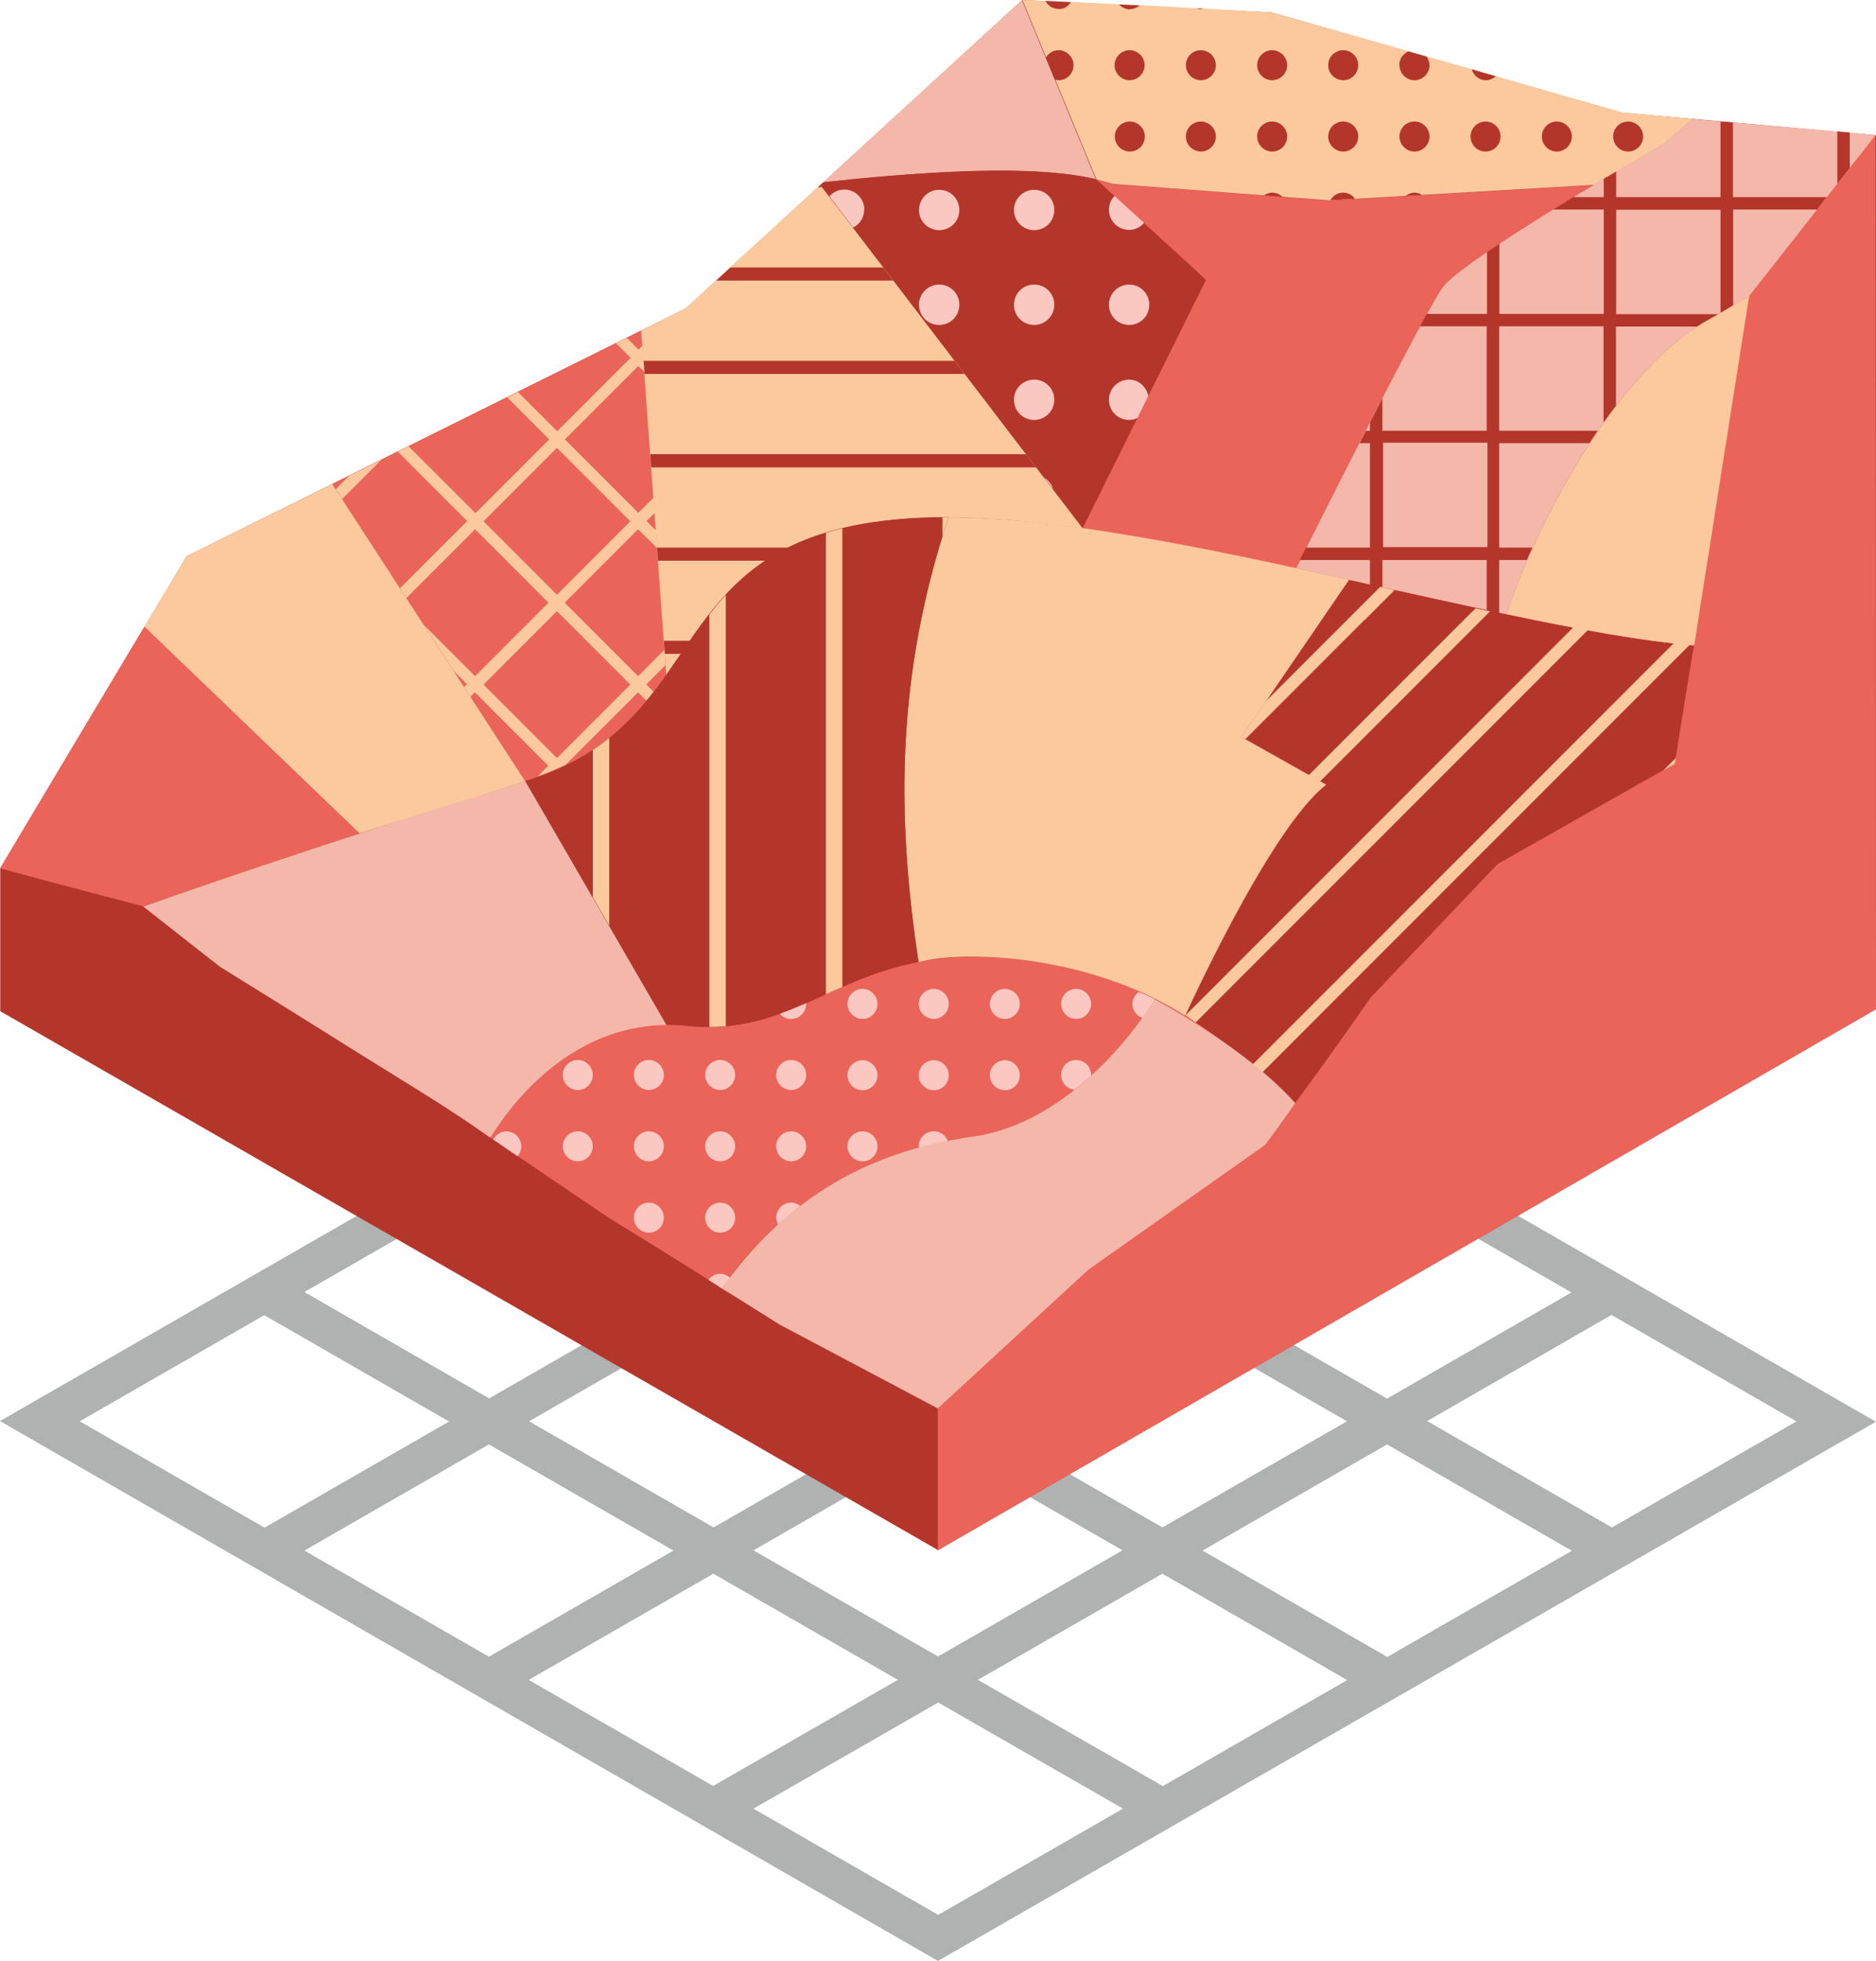
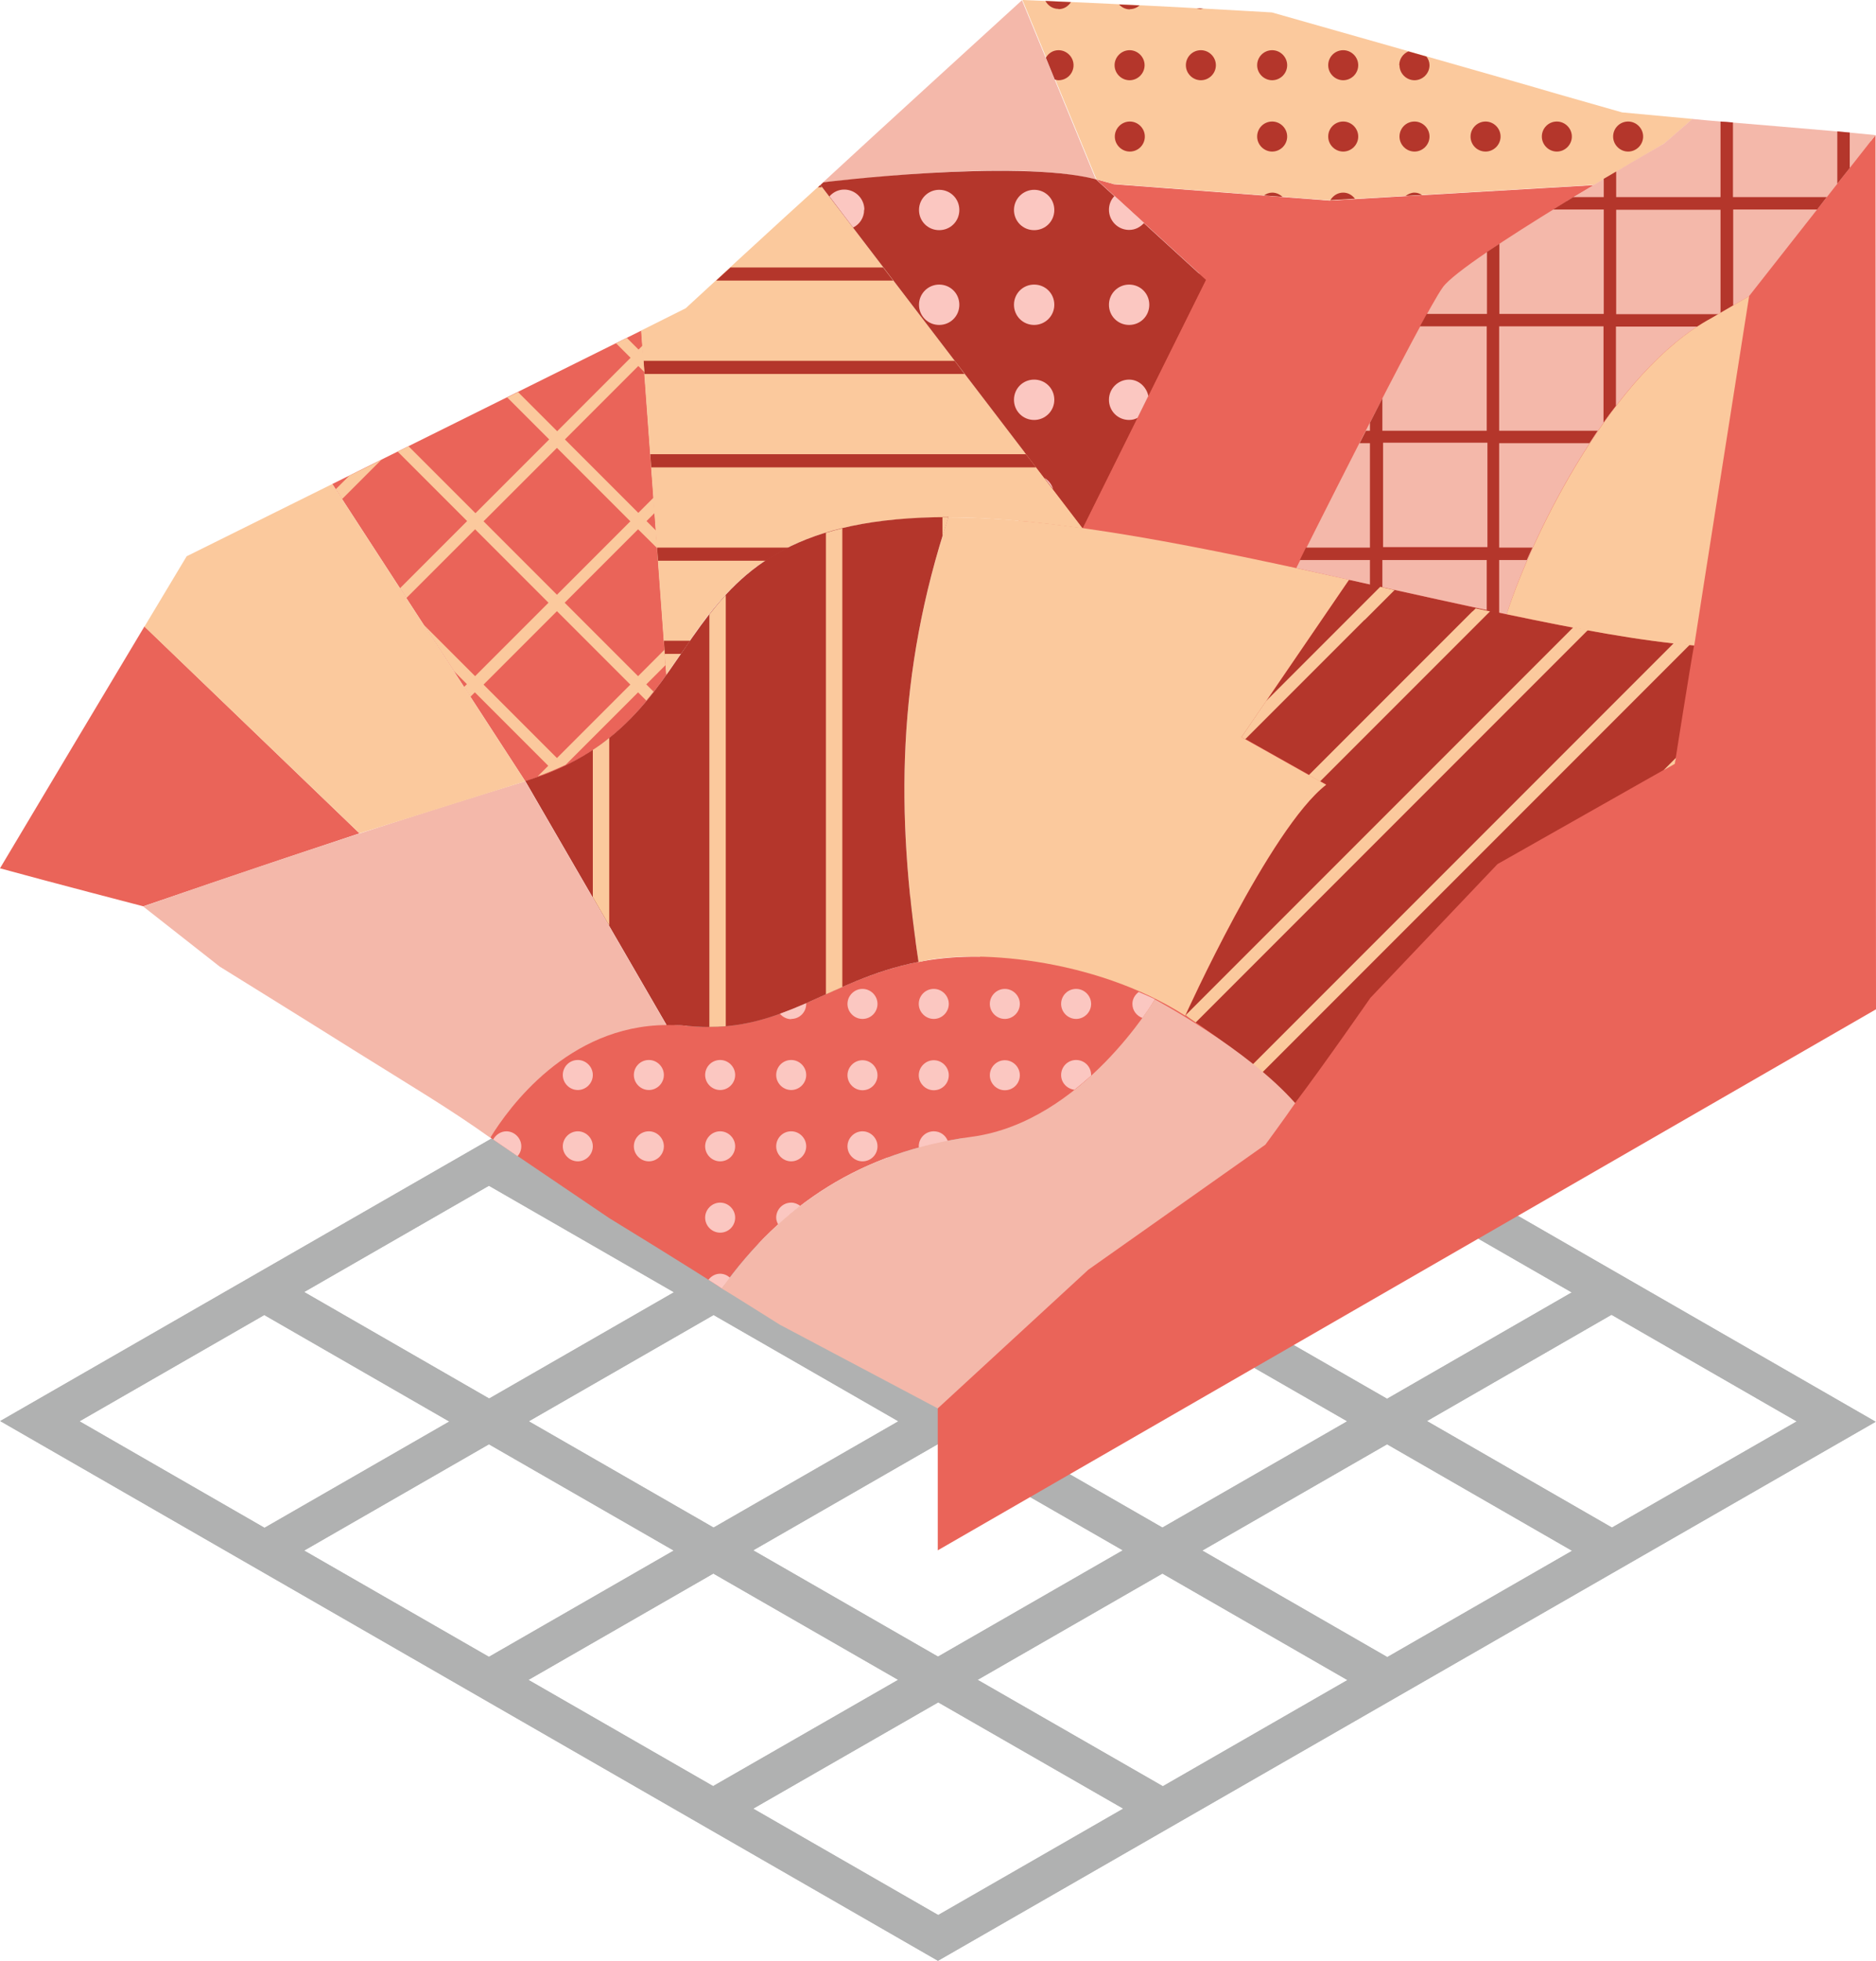
<svg xmlns="http://www.w3.org/2000/svg" viewBox="20 36.42 80 83.58">
  <defs>
    <style>.c{fill:#fbc7c1;}.d{fill:#b4362b;}.e{fill:#f4b8aa;}.f{fill:#ea6459;}.g{fill:#b0b1b1;}.h{fill:none;}.i{fill:#fbc99d;}</style>
  </defs>
  <g id="a">
    <path class="g" d="M59.99,120l39.99-22.98-39.99-23.01-39.98,22.98,39.98,23Zm-36.6-23l7.88-4.53,7.89,4.54-7.88,4.53-7.89-4.54Zm9.58,5.51l7.88-4.53,7.88,4.53-7.88,4.53-7.88-4.53Zm9.57,5.51l7.88-4.53,7.88,4.53-7.89,4.53-7.88-4.53Zm27.04,4.53l-7.89-4.53,7.88-4.53,7.89,4.54-7.88,4.53Zm9.58-5.5l-7.89-4.54,7.88-4.53,7.89,4.54-7.88,4.53Zm7.86-15.54l-7.87,4.53-7.88-4.53,7.88-4.53,7.88,4.53Zm-9.57-5.51l-7.88,4.53-7.88-4.53,7.88-4.53,7.88,4.53Zm-27.03-4.54l7.89,4.54-7.88,4.53-7.89-4.54,7.88-4.53Zm-9.57,5.5l7.89,4.54-7.88,4.53-7.89-4.54,7.88-4.53Zm9.58,5.51l7.88,4.53-7.88,4.53-7.88-4.53,7.88-4.53Zm9.57-5.5l7.88,4.53-7.88,4.53-7.88-4.53,7.88-4.53Zm17.45,10.03l-7.88,4.53-7.88-4.53,7.88-4.53,7.88,4.53Zm-17.45,10.03l-7.88-4.53,7.88-4.53,7.88,4.53-7.88,4.53Zm0-31.08l7.89,4.54-7.88,4.53-7.89-4.54,7.88-4.53Zm36.61,21.06l-7.87,4.52-7.89-4.54,7.87-4.53,7.89,4.54Zm-36.61,21.03l-7.88-4.53,7.89-4.53,7.89,4.53-7.89,4.53Z" />
    <path class="h" d="M54.99,44.3l11.18,14.63,5.26-10.59-4.7-4.29c-3.45-.88-11.62,.13-11.62,.13l-.12,.11Z" />
    <path class="g" d="M59.99,120l40-22.98-40-23.01-39.98,22.98,39.98,23Zm-36.6-23l7.88-4.53,7.89,4.54-7.88,4.53-7.89-4.54Zm9.58,5.51l7.88-4.53,7.88,4.53-7.88,4.53-7.88-4.53Zm9.57,5.51l7.88-4.53,7.88,4.53-7.89,4.53-7.88-4.53Zm27.04,4.53l-7.89-4.53,7.88-4.53,7.89,4.54-7.88,4.53Zm9.58-5.5l-7.89-4.54,7.88-4.53,7.89,4.54-7.88,4.53Zm7.86-15.54l-7.87,4.53-7.88-4.53,7.88-4.53,7.88,4.53Zm-9.57-5.51l-7.88,4.53-7.88-4.53,7.88-4.53,7.88,4.53Zm-27.03-4.54l7.89,4.54-7.88,4.53-7.89-4.54,7.88-4.53Zm-9.57,5.5l7.89,4.54-7.88,4.53-7.89-4.54,7.88-4.53Zm9.58,5.51l7.88,4.53-7.88,4.53-7.88-4.53,7.88-4.53Zm9.57-5.5l7.88,4.53-7.88,4.53-7.88-4.53,7.88-4.53Zm17.45,10.03l-7.88,4.53-7.88-4.53,7.88-4.53,7.88,4.53Zm-17.45,10.03l-7.88-4.53,7.88-4.53,7.88,4.53-7.88,4.53Zm0-31.08l7.89,4.54-7.88,4.53-7.89-4.54,7.89-4.53Zm36.61,21.06l-7.87,4.52-7.89-4.54,7.87-4.53,7.89,4.54Zm-36.61,21.03l-7.88-4.53,7.89-4.53,7.89,4.53-7.89,4.54Z" />
-     <path class="d" d="M99.99,42.18l-.2,.25,.2-.25-10.83-.96-14.93-4.27-10.64-.53-14.34,13.14-21.29,10.57-7.95,13.31v6.08l39.99,22.97h0l40-23.06V42.18Z" />
    <path class="f" d="M99.78,42.43l-35.53,7.01s-4.11,46.86-4.26,47v6.06l40.01-23.06-.02-37.26-.2,.25Z" />
    <path class="f" d="M48.42,65.18l-1.07-14.67c-3.57,1.77-13.18,6.54-13.18,6.54l8.23,12.67c3.17-.96,4.72-2.71,6.02-4.54Z" />
    <path class="e" d="M55.11,44.19c3.22-.31,8.36-.88,11.62-.13l-3.15-7.63s-6.54,5.96-8.48,7.76Z" />
    <path class="i" d="M66.17,58.93l-11.19-14.63c-1.5,1.35-5.74,5.26-5.74,5.26l-1.9,.95,1.07,14.67h0c2.29-3.22,3.82-6.71,12.02-6.71,1.74,0,3.68,.18,5.73,.47h0Z" />
    <path class="d" d="M77.53,61.13l-4.58,6.7,3.61,2.03c-2.4,1.85-6.01,9.84-6.01,9.84h0c1.76,1.17,3.48,2.49,4.68,3.73,1.19-1.57,3.21-4.48,3.21-4.48l5.42-5.7,7.56-4.28s.69-4.36,.82-5.03c-4.03-.38-9.32-1.61-14.72-2.81Z" />
    <path class="f" d="M50.77,91.34c2.57-3.58,5.97-5.83,10.68-6.47,4.72-.64,7.79-5.86,7.79-5.86h0c-1.3-.64-2.73-1.15-4.29-1.46-8.53-1.68-10.06,3.2-15.7,2.59-5.64-.61-8.35,4.76-8.35,4.76l5.08,3.44s3.71,2.27,4.79,2.99Z" />
    <path class="d" d="M54.99,44.31l11.18,14.63,5.26-10.59-4.7-4.29c-3.45-.88-11.62,.13-11.62,.13l-.12,.11Z" />
    <path class="f" d="M67.47,44.26l-.73-.2h0l4.7,4.29-5.26,10.59h0c2.88,.4,5.99,1.02,9.11,1.7l.1-.02s5.26-10.72,6.16-11.95c.89-1.22,6.44-4.36,6.44-4.36l-11.3,.66-9.21-.7Z" />
    <path class="f" d="M26.16,63.12c-1.35,2.25-4.82,8.06-6.16,10.31,2.07,.57,6.11,1.62,6.11,1.62,0,0,4.63-1.59,9.22-3.11l-9.17-8.82Z" />
    <path class="i" d="M77.53,61.13c-6.08-1.35-12.31-2.66-17.08-2.66-2.23,6.71-2.23,12.67-1.28,18.96,2.17-.57,7.45-.23,11.37,2.28h0s3.61-7.99,6.01-9.84l-3.61-2.03,4.58-6.7Z" />
    <path class="d" d="M48.42,80.11c.27,0,.55,0,.84,.03,4.05,.44,5.98-1.96,9.91-2.72-.95-6.28-.95-12.24,1.28-18.96-12.86,0-9.31,8.59-18.05,11.25l6.02,10.39h0Z" />
    <path class="i" d="M66.74,44.06h0c.25,.06,.73,.2,.73,.2l9.21,.7,11.3-.66,2.99-1.76,1.21-1.05-3.01-.28-2.77-.79c-1.54-.46-12.16-3.47-12.16-3.47,0,0-5.69-.34-10.64-.53l3.15,7.63Z" />
    <path class="e" d="M92.17,41.49l-1.21,1.05c-.09,.05-8.54,4.9-9.43,6.12-.89,1.23-6.25,11.97-6.25,11.97-.47-.1,5.65,1.27,8.97,1.97,1.14-3.55,4.56-10.38,8.73-12.62l1.6-.93,5.4-6.87c-2.07-.22-6.67-.57-7.82-.69Z" />
    <path class="e" d="M40.91,84.91c.78-1.27,3.3-4.77,7.51-4.8h0l-6.02-10.39c-8.74,2.66-16.29,5.34-16.29,5.34l3.26,2.56s4.05,2.51,5.78,3.6c2.37,1.48,4.03,2.46,5.75,3.69Z" />
    <path class="h" d="M40.91,84.91c.78-1.27,3.3-4.77,7.51-4.8h0l-6.02-10.39c-8.74,2.66-16.29,5.34-16.29,5.34l3.26,2.56s4.05,2.51,5.78,3.6c2.37,1.48,4.03,2.46,5.75,3.69Z" />
    <path class="h" d="M69.25,79.01s-3.08,5.22-7.79,5.86c-4.72,.64-8.12,2.88-10.68,6.47,.12,.06,2.47,1.54,2.47,1.54l6.74,3.57,6.42-5.91,7.55-5.33s.81-1.1,1.27-1.77c-2.02-2.31-5.98-4.42-5.98-4.42Z" />
    <path class="h" d="M94.58,49.05l-1.6,.93c-4.16,2.24-7.58,9.07-8.73,12.62,3.06,.64,5.61,1.13,8,1.33,.04-.3,2.34-14.89,2.34-14.89Z" />
    <path class="h" d="M55.11,44.19c3.22-.31,8.36-.88,11.62-.13l-3.15-7.63s-6.54,5.96-8.48,7.76Z" />
    <path class="h" d="M77.53,61.13c-6.08-1.35-12.31-2.66-17.08-2.66-2.23,6.71-2.23,12.67-1.28,18.96,2.17-.57,7.45-.23,11.37,2.28h0s3.61-7.99,6.01-9.84l-3.61-2.03,4.58-6.7Z" />
    <g>
      <path class="d" d="M82.71,42.24c0,.36,.29,.64,.64,.64s.64-.29,.64-.64-.29-.64-.64-.64-.64,.29-.64,.64Z" />
      <path class="d" d="M80.32,41.6c-.36,0-.64,.29-.64,.64s.29,.64,.64,.64,.64-.29,.64-.64-.29-.64-.64-.64Z" />
-       <path class="d" d="M83.36,39.84c.17,0,.31-.07,.43-.17-.33-.09-.67-.19-1.03-.3,.08,.27,.31,.47,.61,.47Z" />
      <path class="d" d="M77.28,41.6c-.36,0-.64,.29-.64,.64s.29,.64,.64,.64,.64-.29,.64-.64-.29-.64-.64-.64Z" />
      <path class="d" d="M77.28,38.56c-.36,0-.64,.29-.64,.64s.29,.64,.64,.64,.64-.29,.64-.64-.29-.64-.64-.64Z" />
      <path class="d" d="M74.25,38.56c-.36,0-.64,.29-.64,.64s.29,.64,.64,.64,.64-.29,.64-.64-.29-.64-.64-.64Z" />
      <path class="d" d="M79.68,39.2c0,.35,.29,.64,.64,.64s.64-.29,.64-.64c0-.14-.05-.26-.13-.37-.26-.07-.51-.15-.77-.22-.23,.1-.39,.32-.39,.59Z" />
      <path class="d" d="M89.43,41.6c-.36,0-.64,.29-.64,.64s.29,.64,.64,.64,.64-.29,.64-.64-.29-.64-.64-.64Z" />
      <path class="d" d="M65.14,38.56c-.24,0-.43,.13-.54,.32l.38,.93c.05,.01,.1,.03,.16,.03,.36,0,.64-.29,.64-.64s-.29-.64-.64-.64Z" />
      <path class="d" d="M65.14,36.81c.23,0,.41-.12,.53-.3-.36-.02-.73-.03-1.09-.05,.11,.2,.31,.34,.56,.34Z" />
      <path class="d" d="M74.25,44.63c-.13,0-.25,.05-.35,.12l.79,.06c-.12-.11-.27-.18-.44-.18Z" />
      <path class="d" d="M68.18,42.88c.36,0,.64-.29,.64-.64s-.29-.64-.64-.64-.64,.29-.64,.64,.29,.64,.64,.64Z" />
      <path class="d" d="M77.28,44.63c-.24,0-.43,.13-.55,.32l1.05-.06c-.12-.16-.3-.26-.5-.26Z" />
      <path class="d" d="M86.39,41.6c-.36,0-.64,.29-.64,.64s.29,.64,.64,.64,.64-.29,.64-.64-.29-.64-.64-.64Z" />
      <path class="d" d="M68.18,36.81c.16,0,.3-.06,.42-.16-.29-.01-.58-.03-.88-.04,.12,.13,.28,.21,.47,.21Z" />
      <path class="d" d="M80.32,44.63c-.14,0-.27,.06-.38,.14l.7-.04c-.1-.06-.2-.1-.32-.1Z" />
      <path class="d" d="M67.53,39.2c0,.35,.29,.64,.64,.64s.64-.29,.64-.64-.29-.64-.64-.64-.64,.29-.64,.64Z" />
      <path class="d" d="M71.21,38.56c-.36,0-.64,.29-.64,.64s.29,.64,.64,.64,.64-.29,.64-.64-.29-.64-.64-.64Z" />
-       <path class="d" d="M71.21,41.6c-.36,0-.64,.29-.64,.64s.29,.64,.64,.64,.64-.29,.64-.64-.29-.64-.64-.64Z" />
      <path class="d" d="M71.21,36.81s.07-.02,.11-.02l-.29-.02c.06,.02,.12,.04,.18,.04Z" />
      <path class="d" d="M74.25,41.6c-.36,0-.64,.29-.64,.64s.29,.64,.64,.64,.64-.29,.64-.64-.29-.64-.64-.64Z" />
    </g>
    <path class="h" d="M66.73,44.06h0c.25,.06,.73,.2,.73,.2l9.21,.7,11.3-.66,2.99-1.76,1.21-1.05-3.01-.28-2.77-.79c-1.54-.46-12.16-3.47-12.16-3.47,0,0-5.69-.34-10.64-.53l3.15,7.63Z" />
    <path class="h" d="M66.73,44.06h0c.25,.06,.73,.2,.73,.2l9.21,.7,11.3-.66,2.99-1.76,1.21-1.05-3.01-.28-2.77-.79c-1.54-.46-12.16-3.47-12.16-3.47,0,0-5.69-.34-10.64-.53l3.15,7.63Z" />
    <g>
      <path class="c" d="M56.86,45.36c0-.47-.38-.86-.86-.86-.25,0-.47,.11-.63,.29l1.01,1.33c.28-.14,.47-.42,.47-.76Z" />
      <path class="c" d="M68.15,48.55c-.47,0-.86,.38-.86,.86s.38,.86,.86,.86,.86-.38,.86-.86-.38-.86-.86-.86Z" />
      <path class="c" d="M68.15,52.6c-.47,0-.86,.38-.86,.86s.38,.86,.86,.86c.13,0,.25-.03,.36-.09l.46-.93c-.08-.39-.41-.7-.82-.7Z" />
      <path class="c" d="M60.05,44.51c-.47,0-.86,.38-.86,.86s.38,.86,.86,.86,.86-.38,.86-.86-.38-.86-.86-.86Z" />
      <path class="c" d="M67.29,45.36c0,.47,.38,.86,.86,.86,.26,0,.48-.12,.64-.3l-1.26-1.15c-.15,.15-.24,.36-.24,.59Z" />
      <path class="c" d="M60.05,48.55c-.47,0-.86,.38-.86,.86s.38,.86,.86,.86,.86-.38,.86-.86-.38-.86-.86-.86Z" />
      <path class="c" d="M64.54,56.79l.37,.48c-.06-.2-.19-.37-.37-.48Z" />
      <path class="c" d="M64.1,44.51c-.47,0-.86,.38-.86,.86s.38,.86,.86,.86,.86-.38,.86-.86-.38-.86-.86-.86Z" />
      <path class="c" d="M64.1,54.32c.47,0,.86-.38,.86-.86s-.38-.86-.86-.86-.86,.38-.86,.86,.38,.86,.86,.86Z" />
      <path class="c" d="M64.1,50.27c.47,0,.86-.38,.86-.86s-.38-.86-.86-.86-.86,.38-.86,.86,.38,.86,.86,.86Z" />
    </g>
    <g>
      <path class="d" d="M93.38,49.75l.53-.31v-4.09h3.58l.41-.53h-4v-3.18c-.18-.02-.36-.03-.53-.04v3.22h-4.45v-1.09c-.17,.1-.35,.21-.53,.31v.78h-1.3c-.28,.17-.57,.35-.86,.53h2.16v4.45h-4.45v-2.99c-.18,.12-.36,.24-.53,.35v2.64h-2.57c-.09,.16-.18,.34-.29,.53h2.85v4.45h-4.45v-1.38c-.17,.34-.35,.69-.53,1.04v.34h-.17c-.09,.18-.18,.35-.27,.53h.44v4.45h-2.73c-.1,.21-.19,.39-.26,.53h2.99v1.08l.53,.12v-1.2h4.45v2.16c.18,.04,.36,.08,.53,.11v-2.27h1.18c.07-.17,.16-.35,.24-.53h-1.42v-4.45h3.85c.12-.18,.23-.35,.35-.53h-4.2v-4.45h4.45v4.1c.17-.24,.35-.48,.53-.71v-3.38h3.49c.18-.12,.37-.24,.56-.34l.32-.19h-4.36v-4.45h4.45v4.4Zm-9.95,7.77v2.22h-4.45v-4.45h4.45v2.22Z" />
      <path class="d" d="M98.88,42.6v-.53c-.17-.02-.35-.03-.53-.05v2.23l.53-.67v-.98Z" />
    </g>
    <path class="h" d="M92.16,41.49l-1.21,1.05c-.09,.05-8.54,4.9-9.43,6.12-.89,1.23-6.25,11.97-6.25,11.97-.47-.1,5.65,1.27,8.97,1.97,1.14-3.55,4.56-10.38,8.73-12.62l1.6-.93,5.4-6.87c-2.07-.22-6.67-.57-7.82-.69Z" />
    <g>
      <polygon class="d" points="59.93 55.78 59.93 55.78 55.95 55.78 51.97 55.78 47.99 55.78 47.99 55.78 47.73 55.78 47.77 56.34 47.99 56.34 47.99 56.34 51.97 56.34 55.95 56.34 59.93 56.34 59.93 56.34 63.91 56.34 64.18 56.34 63.75 55.78 59.93 55.78" />
      <path class="d" d="M49.43,63.73h-1.12l.04,.56h.69c.13-.19,.26-.37,.39-.56Z" />
      <path class="d" d="M48.02,59.76l.04,.56h4.61c.3-.2,.62-.39,.97-.56h-5.62Z" />
      <path class="d" d="M55.95,48.38h2.14l-.43-.56h-6.51c-.22,.2-.42,.38-.61,.56h5.41Z" />
      <polygon class="d" points="47.99 52.36 47.99 52.36 51.97 52.36 55.95 52.36 59.93 52.36 59.93 52.36 61.13 52.36 60.71 51.8 59.93 51.8 59.93 51.8 55.95 51.8 51.97 51.8 47.99 51.8 47.99 51.8 47.44 51.8 47.48 52.36 47.99 52.36" />
      <path class="d" d="M55.05,44.4l-.07-.09-.1,.09h.16Z" />
    </g>
-     <path class="h" d="M66.17,58.95l-11.19-14.63c-1.5,1.35-5.74,5.26-5.74,5.26l-1.9,.95,1.07,14.67h0c2.29-3.22,3.82-6.71,12.02-6.71,1.74,0,3.68,.18,5.73,.47h0Z" />
    <g>
      <path class="i" d="M78.2,62.84l1.27-1.27c-.2-.04-.41-.09-.61-.14l-1.04,1.04h0l-2.49,2.49-1.34,1.34-1.05,1.54,.16,.09,.11-.11,4.97-4.97Z" />
      <path class="i" d="M73.23,77.76l2.49-2.49,2.49-2.49,2.49-2.49,2.49-2.49,4.53-4.53c-.21-.04-.42-.07-.63-.11l-1.79,1.79-2.49,2.49-2.49,2.49-2.49,2.49-4.97,4.97h0l-2.29,2.29v.02h-.01c.14,.1,.29,.21,.43,.3l2.25-2.25h0Z" />
      <path class="i" d="M90.94,69.25l.48-.27s.02-.1,.05-.26l-.53,.53Z" />
      <path class="i" d="M90.26,64.95l-2.49,2.49-2.49,2.49-2.49,2.49-4.97,4.97h0l-2.49,2.49-1.93,1.93c.14,.11,.27,.23,.41,.34l1.9-1.9h0l2.49-2.49h0l2.49-2.49,2.49-2.49,2.49-2.49,2.49-2.49,3.9-3.9c-.22-.02-.44-.05-.67-.08l-1.12,1.12Z" />
      <path class="i" d="M82.8,62.47h0l-2.49,2.49-2.49,2.49-2.01,2.01,.48,.27,1.9-1.9,4.97-4.97,.38-.38c-.2-.04-.41-.09-.61-.13l-.14,.14Z" />
    </g>
    <path class="h" d="M77.53,61.13l-4.58,6.7,3.61,2.03c-2.4,1.85-6.01,9.84-6.01,9.84h0c1.76,1.17,3.48,2.49,4.68,3.73,1.19-1.57,3.21-4.48,3.21-4.48l5.42-5.7,7.56-4.28s.69-4.36,.82-5.03c-4.03-.38-9.32-1.61-14.72-2.81Z" />
    <g>
      <path class="c" d="M44.64,81.6c-.36,0-.64,.29-.64,.64s.29,.64,.64,.64,.64-.29,.64-.64-.29-.64-.64-.64Z" />
      <path class="c" d="M45.28,85.28c0-.35-.29-.64-.64-.64s-.64,.29-.64,.64,.29,.64,.64,.64,.64-.29,.64-.64Z" />
      <path class="c" d="M41.6,84.64c-.25,0-.46,.15-.57,.35,.18,.12,.56,.38,1.04,.71,.1-.11,.16-.26,.16-.42,0-.35-.29-.64-.64-.64Z" />
-       <path class="c" d="M47.67,88.96c.36,0,.64-.29,.64-.64s-.29-.64-.64-.64-.64,.29-.64,.64,.29,.64,.64,.64Z" />
      <path class="c" d="M47.67,81.6c-.36,0-.64,.29-.64,.64s.29,.64,.64,.64,.64-.29,.64-.64-.29-.64-.64-.64Z" />
      <path class="c" d="M47.67,84.64c-.36,0-.64,.29-.64,.64s.29,.64,.64,.64,.64-.29,.64-.64-.29-.64-.64-.64Z" />
      <path class="c" d="M53.1,88.32c0,.11,.04,.21,.09,.3,.31-.28,.62-.55,.94-.8-.11-.08-.24-.14-.39-.14-.36,0-.64,.29-.64,.64Z" />
      <path class="c" d="M62.85,82.89c.36,0,.64-.29,.64-.64s-.29-.64-.64-.64-.64,.29-.64,.64,.29,.64,.64,.64Z" />
      <path class="c" d="M69.25,79.01c-.22-.11-.46-.21-.69-.31-.16,.12-.27,.3-.27,.51,0,.28,.18,.51,.43,.6,.35-.48,.53-.8,.53-.8h0Z" />
      <path class="c" d="M62.21,79.21c0,.35,.29,.64,.64,.64s.64-.29,.64-.64-.29-.64-.64-.64-.64,.29-.64,.64Z" />
      <path class="c" d="M65.89,81.6c-.36,0-.64,.29-.64,.64,0,.33,.25,.59,.57,.63,.25-.2,.48-.4,.71-.6,0-.01,0-.02,0-.03,0-.36-.29-.64-.64-.64Z" />
      <path class="c" d="M65.89,78.57c-.36,0-.64,.29-.64,.64s.29,.64,.64,.64,.64-.29,.64-.64-.29-.64-.64-.64Z" />
      <path class="c" d="M53.74,81.6c-.36,0-.64,.29-.64,.64s.29,.64,.64,.64,.64-.29,.64-.64-.29-.64-.64-.64Z" />
      <path class="c" d="M59.82,82.89c.36,0,.64-.29,.64-.64s-.29-.64-.64-.64-.64,.29-.64,.64,.29,.64,.64,.64Z" />
      <path class="c" d="M56.78,79.85c.36,0,.64-.29,.64-.64s-.29-.64-.64-.64-.64,.29-.64,.64,.29,.64,.64,.64Z" />
      <path class="c" d="M56.78,85.92c.36,0,.64-.29,.64-.64s-.29-.64-.64-.64-.64,.29-.64,.64,.29,.64,.64,.64Z" />
      <path class="c" d="M59.82,84.64c-.36,0-.64,.29-.64,.64,0,.02,.01,.04,.01,.07,.4-.11,.81-.2,1.23-.29-.09-.25-.32-.42-.6-.42Z" />
      <path class="c" d="M59.82,78.57c-.36,0-.64,.29-.64,.64s.29,.64,.64,.64,.64-.29,.64-.64-.29-.64-.64-.64Z" />
      <path class="c" d="M53.74,79.85c.36,0,.64-.29,.64-.64,0-.01,0-.02,0-.03-.37,.16-.74,.31-1.12,.45,.12,.14,.29,.23,.48,.23Z" />
      <path class="c" d="M56.78,82.89c.36,0,.64-.29,.64-.64s-.29-.64-.64-.64-.64,.29-.64,.64,.29,.64,.64,.64Z" />
      <path class="c" d="M50.71,85.92c.36,0,.64-.29,.64-.64s-.29-.64-.64-.64-.64,.29-.64,.64,.29,.64,.64,.64Z" />
      <path class="c" d="M50.71,88.96c.36,0,.64-.29,.64-.64s-.29-.64-.64-.64-.64,.29-.64,.64,.29,.64,.64,.64Z" />
      <path class="c" d="M51.13,90.88c-.11-.1-.26-.17-.42-.17-.21,0-.39,.11-.5,.26,.23,.14,.42,.27,.57,.37,.12-.16,.24-.3,.36-.46Z" />
      <path class="c" d="M53.74,84.64c-.36,0-.64,.29-.64,.64s.29,.64,.64,.64,.64-.29,.64-.64-.29-.64-.64-.64Z" />
      <path class="c" d="M50.71,81.6c-.36,0-.64,.29-.64,.64s.29,.64,.64,.64,.64-.29,.64-.64-.29-.64-.64-.64Z" />
    </g>
    <path class="h" d="M50.77,91.34c2.57-3.58,5.97-5.83,10.68-6.47,4.72-.64,7.79-5.86,7.79-5.86h0c-1.3-.64-2.73-1.15-4.29-1.46-8.53-1.68-10.06,3.2-15.7,2.59-5.64-.61-8.35,4.76-8.35,4.76l5.08,3.44s3.71,2.27,4.79,2.99Z" />
    <g>
      <path class="i" d="M55.92,78.49v-19.55c-.24,.06-.48,.12-.7,.19v19.67c.23-.1,.46-.21,.7-.31Z" />
      <path class="i" d="M50.95,80.16v-18.38c-.25,.27-.48,.55-.7,.83v17.58c.24,0,.47-.01,.7-.03Z" />
      <path class="i" d="M45.98,75.88v-8.01c-.22,.18-.45,.35-.7,.51v6.28l.7,1.21Z" />
      <path class="i" d="M60.19,59.29c.08-.27,.17-.54,.26-.82-.09,0-.17,0-.26,0v.81Z" />
    </g>
    <path class="h" d="M48.42,80.11c.27,0,.55,0,.84,.03,4.05,.44,5.98-1.96,9.91-2.72-.95-6.28-.95-12.24,1.28-18.96-12.86,0-9.31,8.59-18.05,11.25l6.02,10.39h0Z" />
    <polygon class="i" points="42.4 69.72 34.17 57.05 27.96 60.13 26.16 63.13 35.33 71.94 42.4 69.72" />
    <g>
      <path class="i" d="M36.28,56.01c-.55,.28-1.02,.51-1.38,.68l-.58,.58,.27,.42,1.69-1.69Z" />
      <path class="i" d="M40.27,58.29l-2.85-2.85c-.16,.08-.31,.16-.46,.23l2.96,2.96-2.86,2.86,.27,.42,2.93-2.93,3.13,3.13-3.13,3.13-2.19-2.19,1.29,1.98,.55,.55-.12,.12,.27,.42,.19-.19,3.13,3.13-.45,.45c.43-.15,.82-.32,1.19-.49l3.09-3.09,.35,.35c.11-.13,.21-.25,.31-.38l-.31-.31,.82-.82-.05-.65-1.12,1.12-3.13-3.13,3.13-3.13,.81,.8-.05-.75-.4-.4,.35-.35-.05-.65-.65,.65-3.13-3.13,3.13-3.13,.26,.26-.08-1.13-.17,.17-.5-.5-.46,.23,.62,.62-3.13,3.13-1.67-1.67-.46,.23,1.79,1.79-3.13,3.13Zm6.61,7.31l-3.13,3.13-3.13-3.13,3.13-3.13,3.13,3.13Zm0-6.96l-3.13,3.13-3.13-3.13,3.13-3.13,3.13,3.13Z" />
    </g>
    <path class="h" d="M48.43,65.19l-1.07-14.67c-3.57,1.77-13.18,6.54-13.18,6.54l8.23,12.67c3.17-.96,4.72-2.71,6.02-4.54Z" />
    <path class="e" d="M69.25,79.01s-3.08,5.22-7.79,5.86c-4.72,.64-8.12,2.88-10.68,6.47,.12,.06,2.47,1.54,2.47,1.54l6.74,3.57,6.42-5.91,7.55-5.33s.81-1.1,1.27-1.77c-2.02-2.31-5.98-4.42-5.98-4.42Z" />
    <path class="i" d="M94.58,49.05l-1.6,.93c-4.16,2.24-7.58,9.07-8.73,12.62,3.06,.64,5.61,1.13,8,1.33,.04-.3,2.34-14.89,2.34-14.89Z" />
  </g>
  <g id="b" />
</svg>